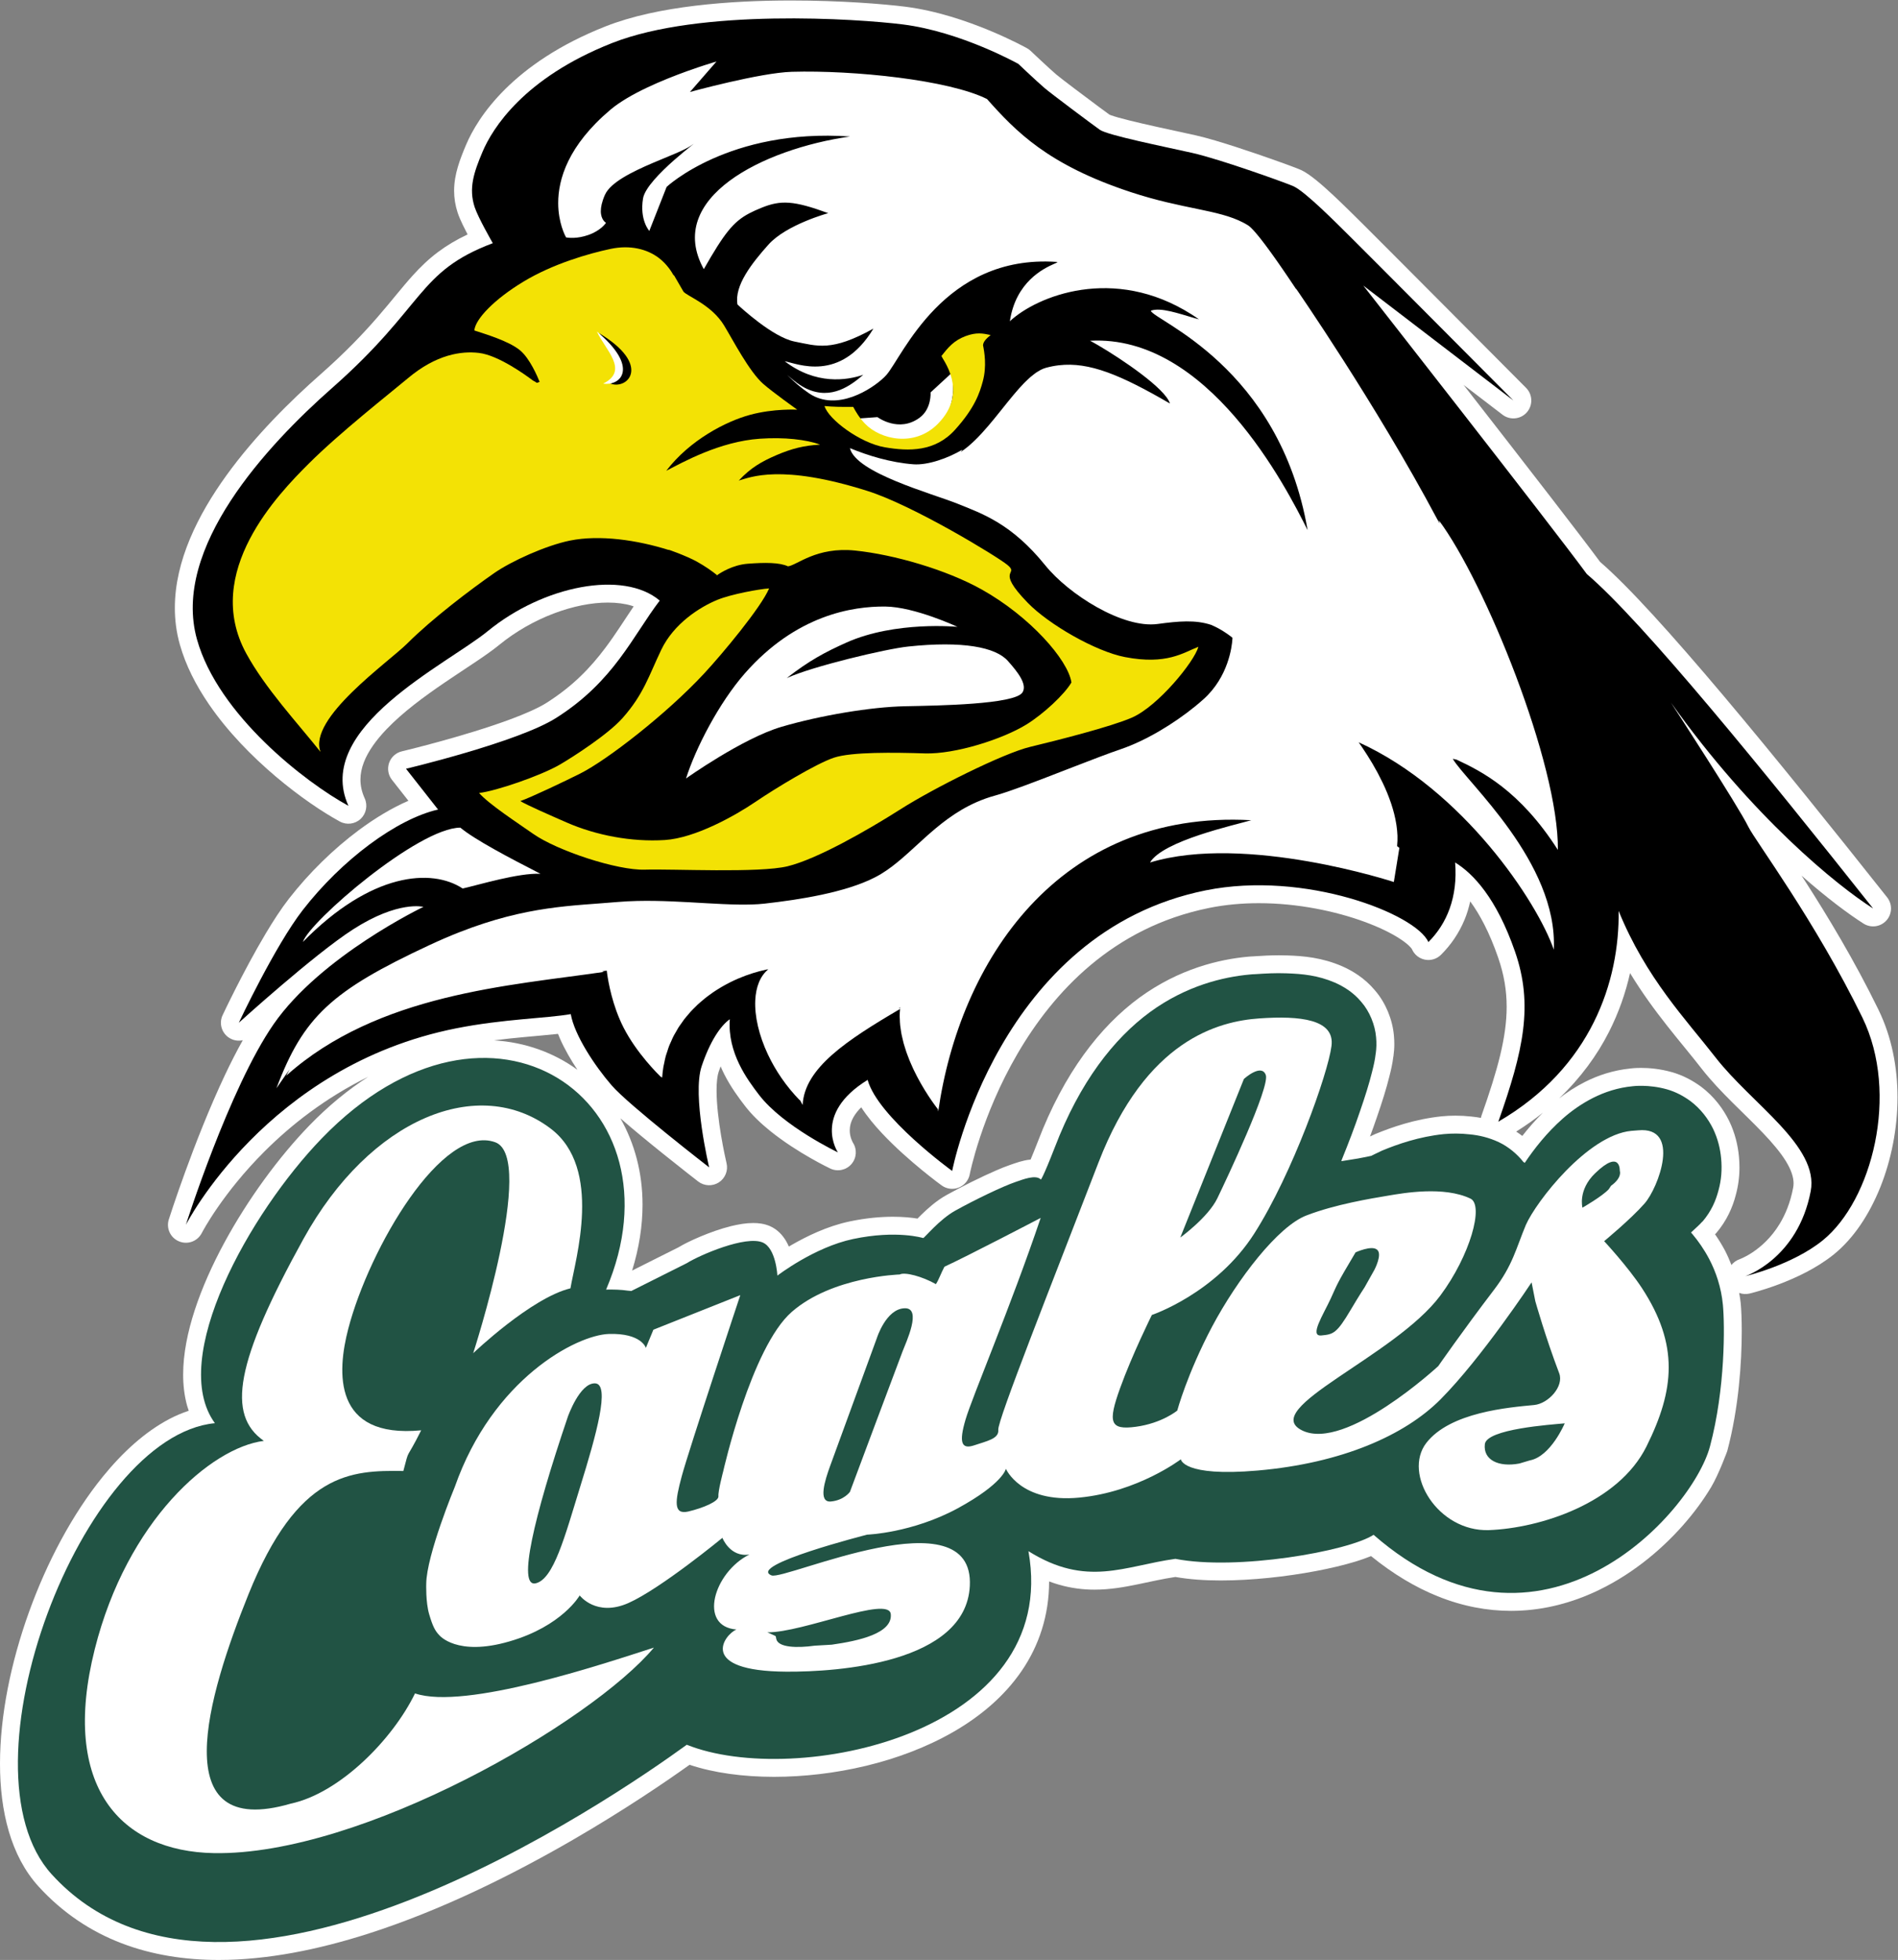
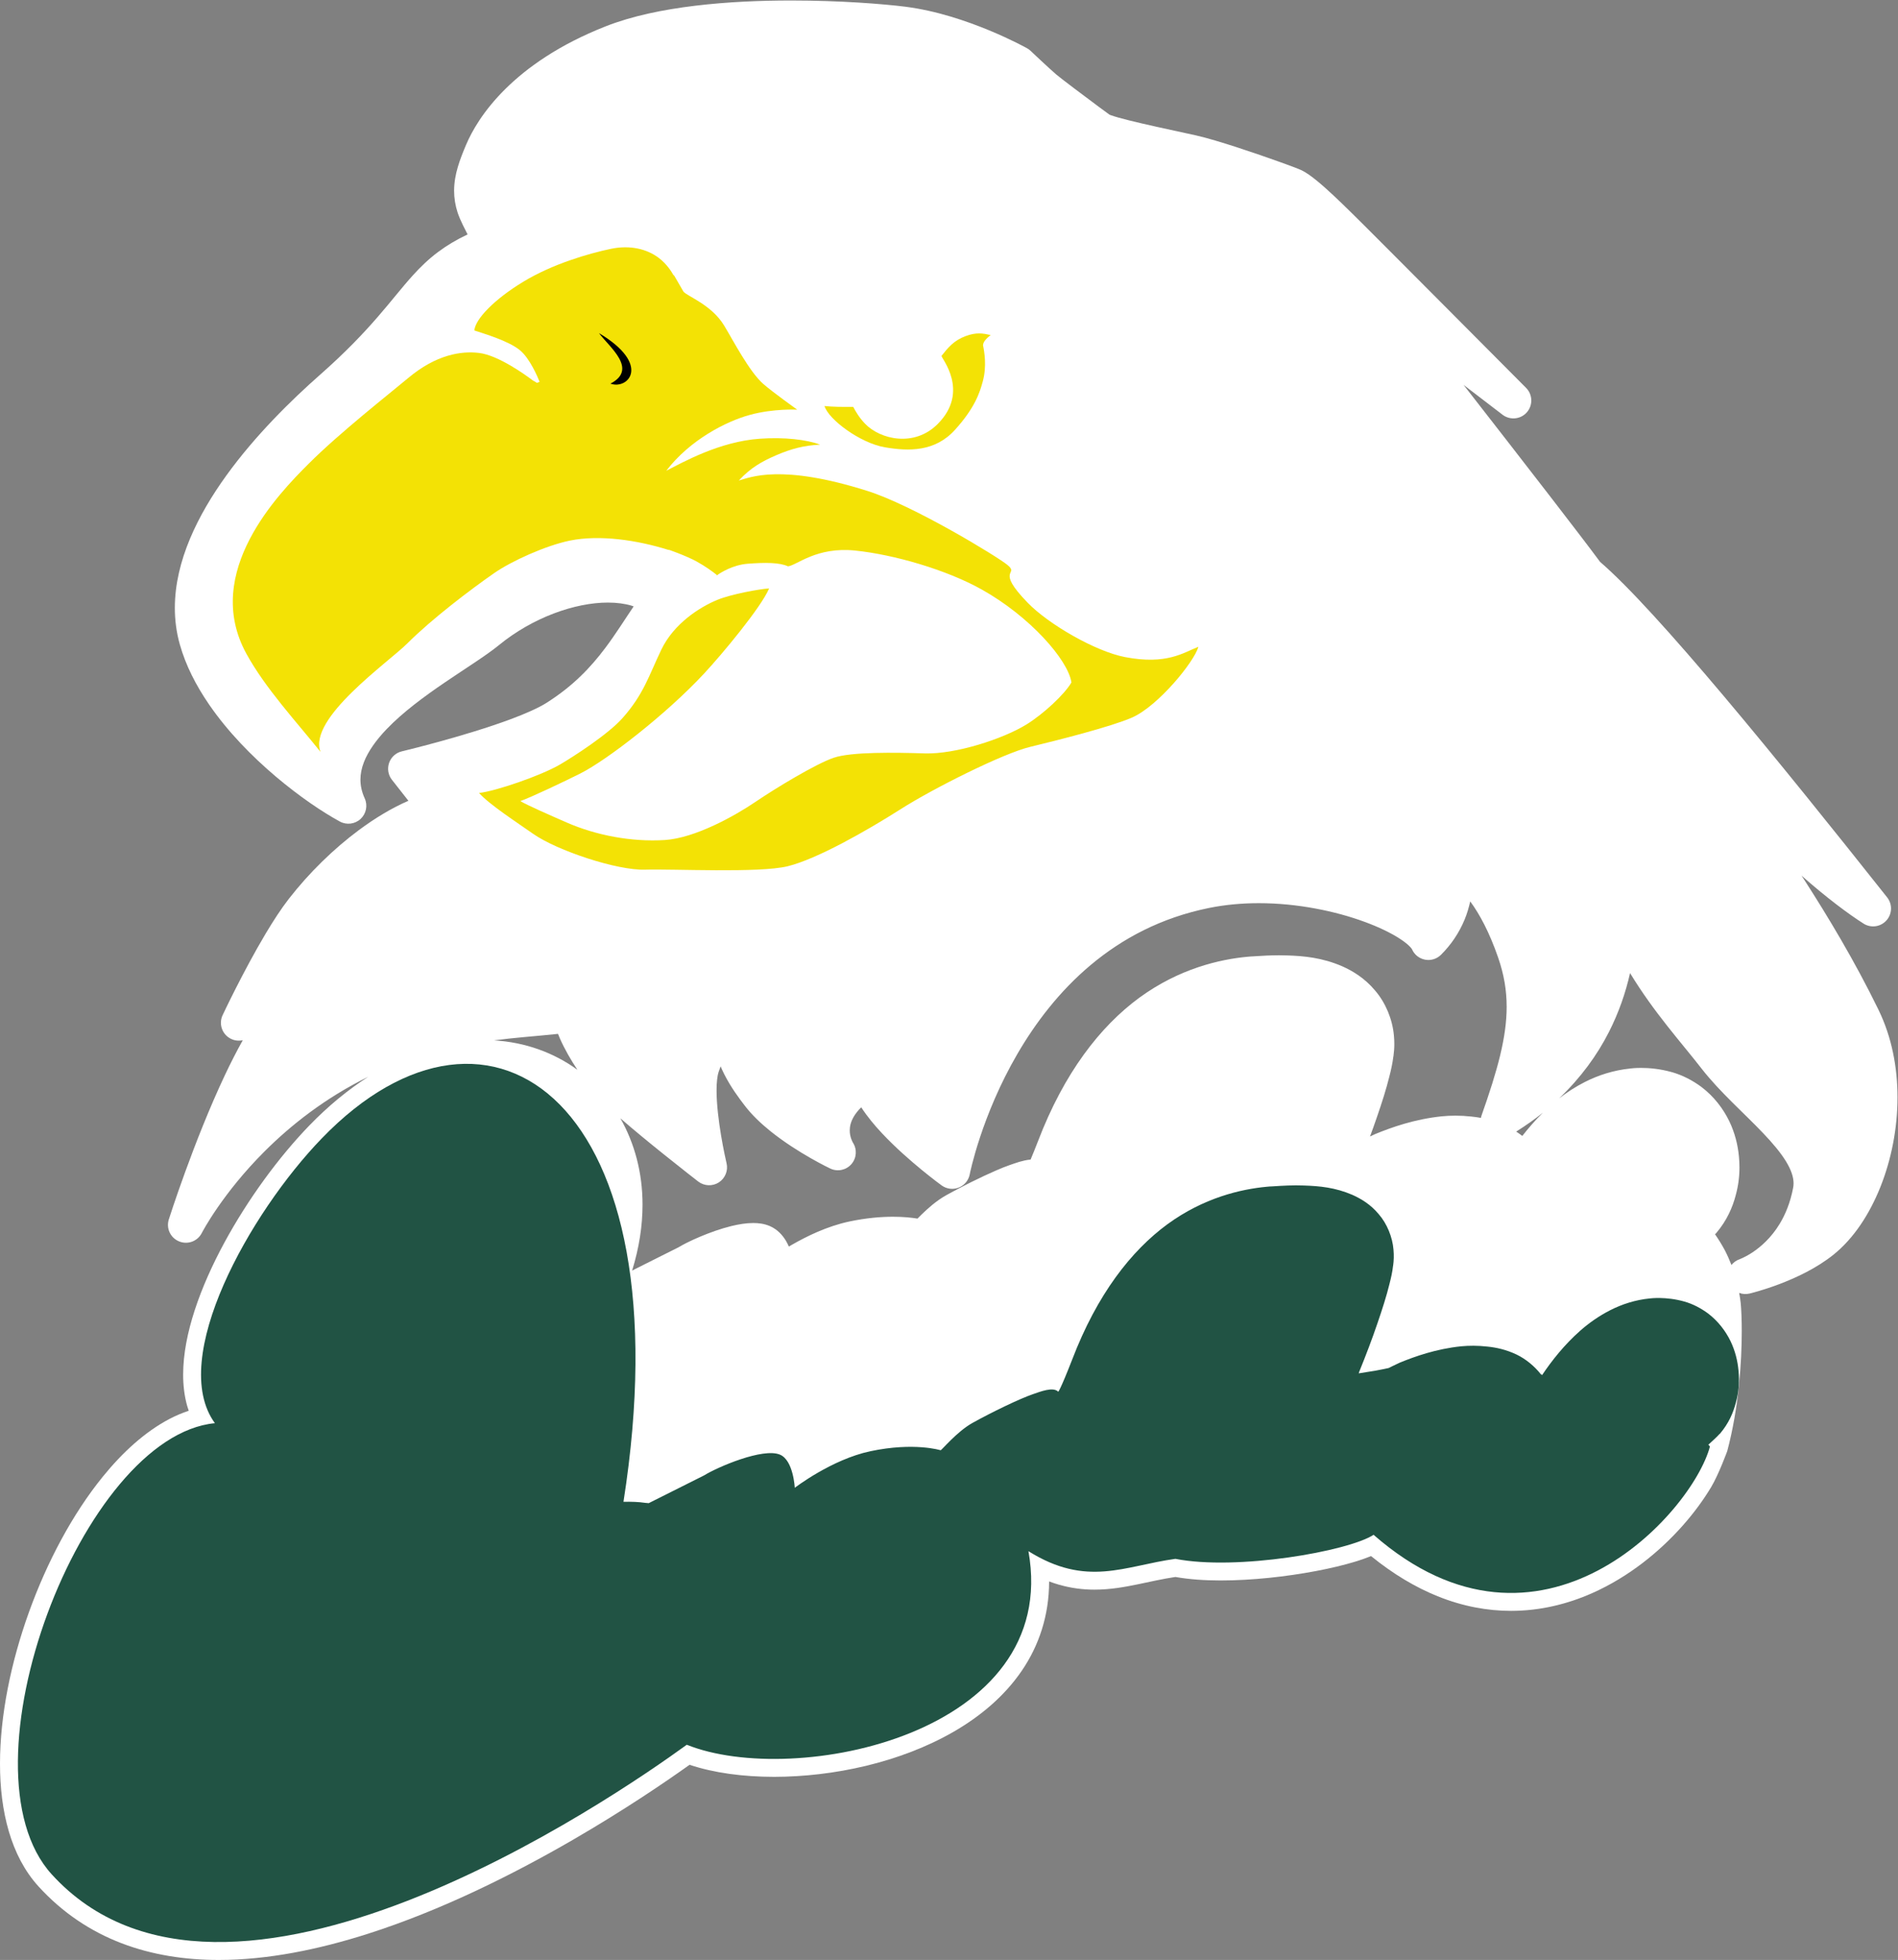
<svg xmlns="http://www.w3.org/2000/svg" viewBox="0 0 567.48 585.853" height="585.853" width="567.48" xml:space="preserve" id="svg2" version="1.1">
  <rect x="0" y="0" width="567.48" height="585.853" fill="#808080" stroke="none" />
  <defs id="defs6" />
  <g transform="matrix(1.333,0,0,-1.333,0,585.853)" id="g10">
    <g transform="scale(0.1)" id="g12">
      <path id="path14" style="fill:#ffffff;fill-opacity:1;fill-rule:nonzero;stroke:none" d="m 2886.56,2252.55 c 0.05,0 0.07,0 0.13,-0.02 0.04,0 0.09,0 0.14,0 l -0.27,0.02" />
-       <path id="path16" style="fill:#ffffff;fill-opacity:1;fill-rule:nonzero;stroke:none" d="m 3116.25,1980.96 v -0.02 c -0.05,-0.14 -0.07,-0.24 -0.09,-0.37 l 0.09,0.39" />
      <path id="path18" style="fill:#ffffff;fill-opacity:1;fill-rule:nonzero;stroke:none" d="m 4021.92,1731.21 c -6.36,-33.26 -17.34,-59.39 -30.05,-80.41 -19.04,-31.44 -42.27,-51.51 -60.59,-63.79 -9.16,-6.14 -17.05,-10.24 -22.34,-12.67 -2.6,-1.24 -4.61,-2.07 -5.79,-2.52 l -1.09,-0.43 h -0.09 l 0.04,-0.04 c -7.51,-2.54 -13.79,-7.16 -18.43,-12.95 -4.46,11.32 -9.19,22.2 -14.37,32.11 l -0.08,0.19 c -7.14,13.45 -14.72,25.54 -22.38,36.59 0.85,0.85 1.8,1.6 2.6,2.54 24.25,28.43 37.04,58.6 43.99,85.53 l -0.02,0.03 c 5.58,20.24 8.25,40.98 8.25,61.85 0,8.13 -0.41,16.27 -1.2,24.41 -2.37,25.19 -8.73,52.42 -21.86,79.65 l -0.14,0.26 c -13.3,27.06 -33.56,54.4 -62.17,76.1 l -0.43,0.32 c -19.13,14.04 -41.04,25.79 -65.69,32.82 -27.78,7.84 -52.41,9.51 -69.43,9.53 -13.78,-0.02 -22.59,-1.13 -24.02,-1.33 v -0.04 c -38.1,-3.86 -72.37,-15.27 -101.75,-30.18 -21.3,-10.8 -40.51,-23.34 -57.82,-36.84 48.19,45.9 85.1,96.5 111.68,148.84 22.2,43.61 37.54,88.21 47.42,132.22 54.37,-89.52 114.95,-155.54 160.38,-214.21 41.6,-53.27 96.17,-100.53 138.53,-145.23 21.17,-22.2 39.13,-43.6 50.88,-62.86 5.85,-9.61 10.2,-18.63 12.95,-26.83 2.76,-8.2 4.01,-15.49 4.01,-22.34 0,-3.46 -0.3,-6.83 -0.99,-10.32 z m -621.14,126.29 c 21.28,13.42 41.37,27.5 59.81,42.34 -17.22,-17 -32.47,-34.67 -46.1,-52.05 -4.39,3.44 -9.05,6.64 -13.71,9.71 z m -100,33.71 c -0.02,0 -0.06,0.01 -0.11,0.04 v -0.03 c -12.49,1.38 -24.51,2.04 -36.07,2.04 -10.42,0 -20.48,-0.51 -30.16,-1.45 l -0.29,-0.02 c -61.6,-6.37 -113.15,-24.87 -148.79,-39.48 l -1.53,-0.65 c -3.69,-1.69 -7.43,-3.47 -10.94,-5.16 5.42,14.64 10.62,29.04 15.29,42.83 l -0.08,-0.23 c 11.79,34.11 21.39,64.41 28.15,91.84 3.71,14.5 6.98,28.49 8.93,44.44 0.08,0.42 0.23,0.81 0.29,1.26 1.25,8.93 1.95,18.09 1.95,27.49 0,5.91 -0.3,11.92 -0.86,17.98 h 0.02 c 0,0.09 -0.04,0.19 -0.04,0.28 0,0.08 0,0.17 0,0.26 h -0.02 c -1.58,18.45 -6.24,36.58 -13.35,53.78 -7.09,17 -16.57,33.08 -28.75,47.25 v 0.01 c -0.09,0.13 -0.2,0.23 -0.3,0.37 -0.15,0.15 -0.25,0.29 -0.38,0.47 l -0.04,-0.04 c -22.96,27.44 -50.19,43.45 -72.77,53.56 l -0.58,0.24 c -45.13,19.51 -86.72,23.1 -123.66,24.24 -6.06,0.25 -12.05,0.33 -17.94,0.33 -19.41,0 -38.02,-1.09 -56.03,-2.29 v -0.03 c -5.7,-0.17 -10.56,-0.62 -14.19,-0.96 l 0.12,0.02 c -63.26,-5.81 -153.9,-26.76 -242.84,-91.63 l -0.11,-0.06 C 2467.47,2093.15 2386.63,1988.94 2328.21,1836 l 0.11,0.26 c -7.15,-18.33 -12.58,-31.73 -16.72,-41.46 -9.59,-0.88 -17.64,-2.97 -24.95,-5.03 -9.09,-2.68 -16.95,-5.63 -21.76,-7.26 -8.95,-3.05 -19.03,-7.13 -30.35,-12.02 -33.72,-14.61 -77.74,-36.46 -111.85,-55.45 -23.13,-12.98 -41.98,-30.23 -56.44,-44.25 -3.06,-2.99 -5.77,-5.72 -8.33,-8.35 -13.44,2.15 -31.87,4.11 -55,4.11 -26.84,0 -59.79,-2.64 -97.76,-10.63 -50.11,-10.69 -95.47,-33.02 -129.31,-52.43 -2.25,-1.32 -4.3,-2.56 -6.46,-3.82 -1.81,4.14 -3.81,8.31 -6.31,12.54 -3.63,6.1 -8.12,12.32 -14.03,18.19 -5.9,5.85 -13.36,11.36 -22.32,15.24 -13.15,5.55 -25.41,6.79 -37.2,6.86 -16.5,-0.06 -32.62,-2.86 -48.89,-6.75 -24.29,-5.97 -48.63,-14.79 -69.92,-23.72 -10.64,-4.48 -20.47,-8.97 -29.1,-13.26 -7.63,-3.81 -14.1,-7.3 -19.9,-10.81 l -103.9,-52.1 c 15.75,50.95 23.37,100.52 23.37,147.62 0.05,72.04 -18,138.03 -49.7,193.85 29.48,-25.75 65.55,-55.27 97.5,-80.89 42.3,-33.97 76.92,-60.78 77.05,-60.87 13.41,-10.38 32.08,-11.17 46.32,-1.99 14.27,9.23 21.22,26.55 17.27,43.06 l -0.21,0.91 c -1.16,4.96 -6.79,29.72 -12.08,61.26 -5.29,31.51 -10.14,70.09 -10.09,101 -0.12,18.46 2,34.27 4.59,41.48 1.45,4.38 2.97,8.42 4.5,12.46 2.58,-6.05 5.28,-11.94 8.09,-17.52 15.38,-30.35 33.64,-54.29 46.04,-70.52 16.38,-21.37 36.4,-40.12 57.21,-56.93 31.21,-25.13 64.4,-45.8 90.07,-60.49 25.67,-14.68 43.78,-23.27 44.49,-23.61 16.41,-7.8 35.88,-3.64 47.7,10.16 11.63,13.65 12.8,33.16 3.01,48.08 l 0.03,0.04 c -0.11,0.18 -2.03,3.36 -3.75,8.31 -1.73,4.96 -3.27,11.5 -3.26,18.84 0.09,9.06 1.92,19.26 9.9,32.4 3.65,5.88 8.8,12.47 15.83,19.48 13.36,-20.55 29.61,-40.17 47.16,-58.84 29.75,-31.63 62.74,-60.33 88.52,-81.49 25.75,-21.11 44.27,-34.55 44.73,-34.87 11.1,-8.06 25.61,-9.89 38.31,-4.83 12.73,5.03 22.09,16.28 24.69,29.74 h -0.04 c 0.28,1.75 26.37,131.93 107.05,270.22 40.33,69.27 94.15,140.45 164.55,199.37 70.48,58.95 157.17,105.9 265.69,127.82 36.36,7.32 73.88,10.61 111.14,10.61 86.9,0.04 172.42,-18.01 237.13,-41.82 32.36,-11.84 59.53,-25.16 78.44,-37.42 9.47,-6.07 16.82,-11.9 21.58,-16.51 2.38,-2.28 4.08,-4.27 5.13,-5.66 l 1.09,-1.58 0.17,-0.34 h 0.02 c 5.32,-12.15 16.2,-20.84 29.26,-23.35 13.06,-2.5 26.39,1.58 35.8,10.96 22.1,21.92 40.52,48.63 53.2,79.51 5.21,12.67 9.18,26.19 12.35,40.18 0.21,-0.26 0.38,-0.47 0.55,-0.73 20.52,-28.02 42.29,-68.11 62.06,-125.16 13.31,-38.5 19.09,-73.59 19.12,-110.4 0,-33.74 -5,-69.11 -14.62,-109.06 -9.64,-39.91 -23.93,-84.29 -41.92,-135.27 -0.57,-1.59 -0.93,-3.2 -1.28,-4.81 -6.95,1.26 -13.77,2.27 -20.33,2.89 v 0.04 c -0.17,0.02 -0.3,0.02 -0.47,0.02 z m -2192.74,170.87 c 23.29,3.01 45.74,5.34 66.85,7.3 28.29,2.66 53.75,4.73 76.73,7.26 1.36,-3.46 2.76,-6.92 4.27,-10.41 10.42,-23.58 24.18,-47.58 39.26,-70.15 -52.87,38.47 -117.14,61.85 -187.11,66 z m 3105.42,68.53 c -54.18,111.07 -115.12,211.47 -164.38,288.1 -2.86,4.45 -5.54,8.52 -8.32,12.8 57.49,-50.64 105.72,-86.36 139.08,-107.57 16.58,-10.52 38.2,-7.53 51.34,7.04 13.12,14.59 13.81,36.41 1.61,51.79 -121.03,152.67 -250.5,313.84 -365.65,450.48 -57.6,68.33 -111.6,130.5 -159.31,182.55 -46.09,50.26 -86.03,90.82 -118.94,119.31 -21.21,28.75 -61.05,80.8 -109.92,144.13 -58.92,76.33 -130.47,168.39 -196.15,252.62 l 87.29,-66.83 c 16.76,-12.82 40.67,-10.46 54.57,5.36 13.9,15.85 13.16,39.86 -1.7,54.81 0,0 -83.84,84.28 -171.55,172.34 -43.85,44.04 -88.67,89.01 -124.46,124.9 -35.82,35.92 -62.41,62.56 -70.44,70.47 -14.57,14.32 -39.68,39.63 -64.95,63.26 -12.66,11.85 -25.4,23.32 -37.36,33.12 -5.98,4.91 -11.81,9.42 -17.55,13.46 -5.81,4.05 -11.43,7.64 -18.26,10.87 -2.2,1.02 -3.87,1.68 -6.07,2.6 -7.95,3.21 -21.7,8.33 -39.58,14.76 -26.73,9.63 -62.14,21.96 -96.79,33.23 -34.77,11.28 -68.28,21.47 -93.29,27.13 -32.39,7.24 -79.55,17.09 -120.5,26.59 -20.44,4.7 -39.35,9.38 -53.49,13.37 -7.05,1.99 -12.9,3.84 -16.75,5.21 -1.53,0.58 -2.62,1 -3.33,1.31 -4.21,3.01 -12.27,8.92 -22.22,16.3 -16.71,12.36 -38.56,28.74 -57.54,43.11 -9.49,7.22 -18.27,13.91 -25.3,19.33 -6.94,5.35 -12.43,9.73 -14.1,11.15 -7.27,6.16 -22.18,19.86 -34.66,31.49 -6.27,5.84 -12.05,11.27 -16.23,15.22 -4.19,3.96 -6.79,6.4 -6.79,6.41 -2.44,2.31 -5.08,4.27 -8.03,5.9 -0.98,0.56 -34.43,19.25 -84.94,40.18 -50.58,20.88 -118.09,44.16 -188.8,53.12 -47.57,5.93 -143.88,13.84 -255.23,13.87 -68.98,0 -143.52,-3.06 -215.55,-11.75 -72.06,-8.72 -141.55,-22.89 -201.23,-46.4 -103.73,-40.89 -175.74,-91.92 -224.75,-140.52 -49.03,-48.58 -74.94,-94.48 -87.76,-124.73 -7.14,-16.9 -13.66,-33.13 -18.63,-50.03 -4.95,-16.85 -8.3,-34.51 -8.3,-53.2 -0.01,-16.06 2.55,-32.68 7.94,-49.16 l 0.04,-0.09 c 3.06,-9.19 7.06,-18.01 11.61,-27.57 3.37,-6.99 7.04,-14.21 10.65,-21.13 -25.46,-12.09 -47.08,-25.03 -66.087,-39.3 -21.566,-16.1 -39.601,-33.66 -56.476,-52.26 -25.368,-28 -48.356,-58.2 -79.61,-94.1 -31.226,-35.93 -70.75,-77.86 -128.648,-128.91 -65.336,-57.64 -145.258,-136.02 -210.039,-225.62 -32.387,-44.83 -61.012,-92.52 -81.852,-142.31 -20.808,-49.79 -33.887,-101.9 -33.91,-155.02 -0.012,-27.23 3.48,-54.66 11.094,-81.71 13.414,-47.69 36.718,-92.55 65.129,-134.07 42.679,-62.31 97.023,-117.32 150.109,-162.33 53.184,-44.98 104.828,-79.68 143.84,-100.93 15.117,-8.21 33.871,-5.83 46.484,5.89 12.602,11.73 16.328,30.25 9.239,45.94 -6.872,15.26 -9.555,28.86 -9.602,42.25 0.012,12.92 2.629,25.82 7.91,39.4 9.176,23.68 27.086,49.09 51.031,73.97 35.801,37.42 84.379,73.28 130.918,104.87 23.26,15.83 46.05,30.65 66.68,44.48 20.66,13.87 39.08,26.58 54.41,39.08 36.88,30.22 79.43,54.26 122.11,70.51 42.65,16.3 85.44,24.72 121.99,24.65 20,0.02 38.07,-2.45 53.27,-7.02 1.58,-0.48 2.97,-1.07 4.48,-1.56 -21.12,-31.18 -40.72,-62.81 -63.84,-93.46 -32.46,-43.08 -71.37,-84.67 -131.75,-122.92 -16.97,-10.83 -47.16,-24.39 -81.35,-36.99 -51.45,-19.12 -112.57,-37.19 -160.476,-50.31 -23.965,-6.57 -44.66,-11.91 -59.332,-15.61 -7.324,-1.85 -13.145,-3.28 -17.114,-4.25 -3.98,-0.97 -6.007,-1.47 -6.015,-1.47 -13.313,-3.14 -24.117,-12.9 -28.625,-25.8 -4.516,-12.92 -2.121,-27.3 6.34,-38.04 l 36.957,-47.05 c -36.809,-15.91 -74.192,-38.4 -111.149,-65.74 -56.277,-41.84 -111.062,-94.98 -157.172,-154.25 -17.324,-22.3 -34.765,-49.25 -51.722,-77.64 -50.641,-84.9 -96.367,-182.41 -96.68,-183.06 -8.148,-17.32 -2.922,-37.96 12.465,-49.34 9.683,-7.15 21.664,-9.37 32.773,-6.83 -13.746,-24.58 -27.058,-50.7 -39.843,-77.7 -35.516,-75.16 -66.872,-155.88 -89.5,-218.07 -22.622,-62.16 -36.45,-105.75 -36.579,-106.12 -6.343,-19.98 3.641,-41.34 23.024,-49.26 19.391,-7.97 41.504,0.23 50.996,18.93 h 0.02 c 1.453,2.88 46.496,88.88 140.972,183.14 58.367,58.2 135.258,119.42 232.399,167.09 -44.95,-28.73 -89.649,-65.17 -133.125,-110.21 -67.18,-69.61 -136.481,-163.52 -190.059,-262.4 -26.746,-49.46 -49.523,-100.14 -65.832,-149.92 -16.266,-49.79 -26.199,-98.73 -26.25,-145.3 0,-24.03 2.691,-47.44 8.895,-69.84 1.058,-3.81 2.359,-7.52 3.625,-11.25 C 408.484,1226.57 393.93,1220.43 379.781,1213 325.082,1184.14 275.289,1138.78 230.199,1083.27 162.695,999.922 105.785,893.172 65.07,780.262 24.453,667.371 0.062,548.531 0,440.18 0.012,386.5 6.012,335.359 19.691,288.621 33.363,241.949 54.887,199.473 86.309,164.949 140.43,105.473 204.016,63.711 272.742,37.441 341.52,11.109 415.203,0 490.719,0 600.238,0.051 713.887,23.199 825.035,58.641 991.723,111.859 1152.98,192.973 1284.52,269.102 c 117.06,67.757 210.35,131.558 262.17,168.539 54.83,-18.289 119.82,-26.93 189.52,-27.02 132.77,0.192 282.42,31.738 403.24,101.399 60.29,34.91 113.52,79.73 152.07,136.05 38.53,56.18 61.68,124.141 61.61,200.75 6.96,-2.609 13.85,-4.941 20.69,-6.918 28.32,-8.3 55.51,-11.57 81.26,-11.543 34.56,0 66.32,5.672 96.74,11.93 28.6,5.902 56.14,12.32 84.54,16.531 31.33,-5.488 65.67,-7.84 101.68,-7.859 70.65,0.039 147.14,8.602 212.77,20.969 32.82,6.191 62.88,13.332 88.4,21.062 12.79,3.887 24.45,7.918 34.96,12.219 0.37,0.148 0.68,0.32 1.03,0.449 49.96,-40.578 100,-70.191 149.47,-90.109 56.26,-22.692 111.72,-32.762 164.6,-32.742 65.56,0 126.91,15.351 181.95,39.722 82.61,36.668 151.34,93.211 202.99,151.36 25.8,29.159 47.35,58.739 64.2,86.979 16.8,28.33 35.76,80.15 35.76,80.15 26.18,98.22 32.5,200.68 32.56,269.03 0,26.88 -0.98,48.22 -2.36,62.92 -0.78,7.86 -2.14,15.31 -3.42,22.81 7.18,-2.67 15.18,-3.34 23.15,-1.47 1.18,0.27 28.92,6.88 66.04,20.85 37.14,14.11 83.73,35.21 123.4,67.19 44.75,36.41 79.42,89.47 104.03,150.59 24.43,61.2 38.47,130.82 38.52,201.44 -0.02,66.83 -12.68,134.74 -42.63,196.23" />
-       <path id="path20" style="fill:#215344;fill-opacity:1;fill-rule:evenodd;stroke:none" d="m 3835.38,1151.38 c 34.62,129.48 33.36,272.38 29.03,317.79 -3.77,39.55 -16,74.52 -30.77,102.71 -11.76,22.18 -24.78,40.53 -37.24,55.32 l -3.57,4.01 c 7.8,7.45 18.61,16.58 25.51,24.55 l 0.4,0.01 c 19.88,23.48 29.71,46.73 35.78,69.83 6.45,23.32 8.28,47.37 5.89,72.27 -2.01,21.32 -7.26,43.55 -18.07,66.04 -10.81,22.07 -27.59,44.51 -50.36,61.73 -15.92,11.7 -33.61,21.08 -52.91,26.57 -41.58,11.78 -77.1,7.02 -77.1,7.02 -33.06,-3.15 -62.97,-13.09 -88.95,-26.25 -25.8,-13.13 -48.38,-29.13 -67.87,-46.38 -35.32,-31.19 -63.9,-67.35 -85.13,-99.17 l -3.15,2.05 c -14.16,18 -33.52,33.94 -54.38,44 -22.97,10.87 -45.18,15.81 -65.68,17.81 -21.18,2.38 -40.54,2.29 -58.57,0.58 -55.91,-5.77 -103.71,-22.77 -137.66,-36.7 -11.42,-5.23 -24.81,-12 -24.81,-12 0,0 -18.75,-4.16 -30.23,-6.05 -9.51,-1.53 -24.67,-3.94 -36.94,-5.93 l 1.07,3.46 c 15.38,37.8 29.22,74.3 40.5,107.58 11.57,33.49 20.84,62.84 27.12,88.32 3.88,15.18 6.79,27.7 8.37,42.07 l 0.06,-0.4 c 1.67,11.86 2.05,23.94 0.84,36.65 -2.23,27.83 -14.66,58.24 -33.02,79.2 -18.06,21.8 -39.45,34.55 -59.06,43.37 -38.72,16.64 -73.57,19.82 -109.24,21 -23.58,0.91 -46.61,-0.34 -69.75,-1.92 -4.53,-0.03 -8.89,-0.47 -13.12,-0.88 -58.18,-5.39 -141.29,-24.56 -222.93,-84.11 -81.04,-59.48 -157.46,-156.68 -213.72,-303.86 -26.98,-69.12 -31.05,-71.72 -31.05,-71.72 -11.26,11.96 -40.54,0.12 -56.82,-5.43 -29.13,-9.91 -92.1,-40.28 -135.64,-64.52 -35.07,-19.53 -69.09,-61.38 -71.46,-61.22 0,0 -59.2,18.55 -157.32,-2.16 -87.05,-18.34 -169.75,-82.03 -169.75,-82.03 0,0 -2.99,61.27 -32.86,74.18 -38.12,16.48 -141.24,-28.13 -170.33,-46.29 l -124.41,-62.36 -7.76,0.68 c -15.23,2.31 -31.25,2.73 -48.84,2.42 C 1539,1923.21 1101.83,2235.57 721.801,1842.36 560.16,1675.1 376.559,1348.26 482.02,1203.65 184,1175.18 -99.977,429.152 115.996,192 505.57,-235.809 1377.07,363.902 1540.44,482.59 c 241.32,-97.258 839.91,22.941 766.31,434.062 131.03,-82.011 215.12,-32.992 329.62,-17.183 137.22,-27.028 387.93,16.933 444.53,53.883 375.03,-327.993 714.35,48.118 754.48,198.028" />
-       <path id="path22" style="fill:#ffffff;fill-opacity:1;fill-rule:nonzero;stroke:none" d="m 3577.8,1764.06 c 57.71,55.64 55.36,5.3 55.36,5.3 0,0 6.2,-14.72 -19.71,-33.42 l -5.02,-7.62 c -14.22,-15.68 -59.04,-41.44 -59.04,-41.44 0,0 -10.61,39.55 28.41,77.18 z m -146.47,-643.86 -23.5,-7.01 c -47.35,-8.84 -81.24,8.46 -77.38,43.19 3.4,34.44 149.24,44.08 179.17,46.92 0,0 -31.16,-74.28 -78.29,-83.1 z m -1406.87,244.51 c -7.31,-18.67 -118.08,-315.08 -118.08,-315.08 0,0 -13.2,-18.78 -42.59,-21.57 -29.54,-2.79 -13.6,47.23 -1.85,79.58 11.72,32.36 104.94,287.14 104.94,287.14 0,0 20.3,64.56 61.38,66.51 41.63,2.6 3.09,-78.11 -3.8,-96.58 z m -26.47,-589.23 c 4.13,-43.261 -71.61,-59.851 -132.37,-68.5 l -38.47,-2.261 c -38.87,-5.41 -81.29,-4.418 -85.89,14.742 -2.37,9.781 2.42,4.551 -20.07,15.219 79.57,-0.961 272.75,83.359 276.8,40.8 z m -696.12,287.38 c -35.01,-113.118 -59.98,-209.77 -100.83,-218.391 -40.1,-8.188 -4.47,146.312 72.59,373.551 0,0 26.68,76.42 61.19,74.94 34.71,-1.4 2.25,-116.72 -32.95,-230.1 z m 1487.98,912.18 1.07,1.28 c 0,0 38.57,34.69 48.23,8.14 9.63,-26.68 -87.64,-232.91 -108.74,-276.61 -20.95,-43.08 -83.07,-87.92 -83.07,-87.92 z m 194.7,-492.5 c 16.02,34.73 11.53,29.54 55.97,104.16 0,0 35.88,16.54 48.11,6.05 12.78,-9.87 -5.74,-44.98 -5.74,-44.98 l -22.03,-39.3 c 0,0 -11.29,-16.83 -31.03,-50.23 -31.73,-53.7 -39.25,-55.31 -66.05,-57.87 -27.63,-2.64 4.15,46.24 20.77,82.17 z m 613.54,129.3 c 0,0 59.69,49.17 90.52,84.31 31.19,35.17 82.95,173.51 -14.36,164.21 l -15.29,-1.19 c -97.91,-9.35 -213.67,-158.81 -236.57,-211.14 -22.03,-52.89 -29.33,-90.12 -71.37,-145.29 -70.63,-92.64 -125.05,-171.1 -125.05,-171.1 0,0 -207.29,-191.67 -304.9,-144.42 -99.95,48.42 207.63,165.91 309.45,302.48 66.97,89.75 98.42,202.8 67.7,217.57 -59.76,28.46 -149.69,12.54 -183.98,6.78 -39.43,-6.61 -119.05,-19.63 -183.44,-44.37 -64.03,-24.07 -155.41,-143.04 -212.03,-249.35 -56.19,-106.28 -78.21,-188.38 -78.21,-188.38 0,0 -33.86,-28.3 -92.74,-36.31 -58.86,-8.01 -62.97,9.99 -35.66,86.07 27.29,75.89 71.41,164.6 71.41,164.6 0,0 144.14,48.34 229.82,182.75 85.73,134.22 165.42,359.29 173.07,420.05 8.22,60.44 -70.55,68.54 -161.41,62.24 -91.26,-6.35 -254.46,-47.01 -361.21,-323.28 -106.57,-276.23 -226.65,-578.68 -224.69,-599.18 1.91,-20.15 -25.03,-25.11 -54.37,-34.98 -28.67,-9.51 -34.07,6.93 -19.1,57.81 14.99,50.94 101.58,253.91 168.56,452.24 0,0 -167.79,-87.59 -215.85,-109.38 -7.31,-13.54 -12.9,-29.88 -19.17,-39.11 -30.26,17.18 -69.72,27.8 -81.18,21.66 0,0 -151.22,-4.41 -242.24,-84 -91.03,-79.63 -153.71,-357.71 -153.71,-357.71 0,0 -11.74,-44.2 -10.67,-55.53 1.1,-11.55 -34.04,-26.37 -67.83,-34.34 -33.65,-7.57 -29.64,22.66 -14.48,79.02 15.01,56.39 131.38,406.23 131.38,406.23 l -194.94,-77.53 -16.86,-40.73 c 0,0 -9.69,33.48 -83.15,31.21 -72.83,-2.6 -260.39,-100.88 -345.34,-342.69 0,0 -63.555,-153.22 -64.137,-217.47 0,0 -1.454,-40.988 6.503,-68.141 7.84,-26.769 13.235,-37.39 22.762,-47.187 0,0 39.082,-48.403 157.072,-14.012 118.62,34.211 157.84,103.141 157.84,103.141 0,0 36.84,-49 109.24,-17.032 72.6,32.25 210.85,146.18 210.85,146.18 0,0 17.16,-44.387 60.56,-37.379 -79.96,-39.84 -115.63,-161.379 -29.04,-168.16 -26.88,-11.16 -89.17,-93.371 112.13,-94.57 115.58,-0.7 402.06,19.031 411.3,191.8 11.25,208.58 -415.07,12.11 -444.8,24.11 -55.87,22.621 214.66,91.39 214.66,91.39 0,0 100.44,3.532 202.99,59 102.5,55.96 108.07,88.71 108.07,88.71 0,0 32.85,-77.27 164.42,-64.69 131.9,12.59 227.98,85.95 227.98,85.95 0,0 4.17,-39.84 172.22,-25.23 189.49,16.51 330.5,79.42 410.12,159.47 92.14,92.57 204.4,262.49 204.4,262.49 l 8.33,-42.18 c 0,0 22.98,-81.48 53.57,-161.58 11.24,-29.44 -24.37,-68.23 -56.21,-71.27 -57.02,-5.47 -188.47,-16.04 -241.91,-85.14 -53.06,-69.27 26.09,-199.178 140.32,-195.381 114.16,4.16 290.13,59.881 353.61,187.631 63.31,127.31 72.92,227.87 -10.13,354.97 -31.13,47.63 -84.83,105.36 -84.83,105.36" />
-       <path id="path24" style="fill:#ffffff;fill-opacity:1;fill-rule:nonzero;stroke:none" d="M 930.852,597.691 C 880.582,494.109 761.754,373.902 652.246,350.551 368.031,267.582 465.676,592.52 557.328,819.891 c 110.637,274.399 229.805,278.269 347.36,276.559 14.707,55.83 3.945,19.05 40.019,91.22 -198.695,-18.97 -188.852,130.97 -163.531,227.8 47.187,180.68 210.879,461.25 329.564,418.14 93.24,-33.84 -49.36,-473.03 -49.36,-473.03 0,0 129.92,124.14 218.13,145.46 10.94,65.48 73.12,269.02 -44.23,358.08 C 1074.53,1986.1 830.547,1888.51 680.367,1616.37 527.93,1340.24 508.145,1222.44 591.781,1163.97 473.617,1149.18 285.156,985.77 212.504,696.73 134.762,387.59 271.781,243.332 479.543,239.563 811.367,233.492 1327.56,533.902 1466.69,700.422 1352.76,663.77 1043.31,559.742 930.852,597.691" />
-       <path id="path26" style="fill:#000000;fill-opacity:1;fill-rule:nonzero;stroke:none" d="m 4177.39,2113.04 c -106.35,217.94 -240.56,396.58 -255.92,428.06 -22.14,45.62 -173.57,278.4 -173.57,278.4 182.78,-256.66 372.19,-410.12 453.43,-461.65 -241.82,305.03 -517.19,643.73 -642.15,749.93 -79.74,108.72 -501.37,646.87 -501.37,646.87 l 336.71,-257.75 c 0,0 -335.36,337.07 -366.16,367.42 -29.66,29.18 -99.19,99.98 -126.92,112.95 -13.33,6.23 -163.81,60.55 -227.56,74.92 -63.75,14.27 -189.37,39.51 -206.84,51.71 -17.44,12.28 -108.53,80.51 -123.49,93.17 -17.17,14.52 -59.42,54.65 -59.42,54.65 0,0 -128.79,72.14 -259.14,88.49 -101.81,12.74 -454.22,36.38 -652.26,-41.79 -198.15,-78.15 -268.37,-191.83 -290.3,-243.58 -19.83,-46.86 -31.53,-82.08 -17.78,-124.31 7.86,-23.9 40.67,-80.82 40.67,-80.82 C 935.051,3785.41 955.293,3710.39 744.508,3524.64 600.25,3397.5 384.117,3166.4 441.891,2960.95 c 47.48,-169.06 243.75,-320.83 339.609,-372.9 -79.191,175.01 220.82,316.65 312.48,391.66 125.25,102.47 304.55,137.39 385.77,68.52 -60.71,-79.46 -102.42,-181.03 -232.64,-263.31 -85.92,-54.31 -336.462,-113.75 -336.462,-113.75 l 71.895,-91.46 C 889.32,2558.25 766.898,2467.2 679.402,2354.7 c -62.726,-80.62 -143.75,-253.11 -143.75,-253.11 0,0 168.743,153.12 256.25,209.35 101.75,65.42 157.809,50.49 157.809,50.49 0,0 -229.672,-109.87 -335.941,-262.98 -99.559,-143.51 -196.868,-450.02 -196.868,-450.02 0,0 181.258,356.25 606.248,440.64 106.34,21.1 202.64,22.3 257.07,31.87 8.29,-47.05 53.49,-115.68 91.86,-159.95 38.39,-44.28 218.52,-183.68 218.52,-183.68 0,0 -38.61,161.65 -16.82,226.73 18.22,54.4 41.57,90.18 63.14,105.45 -5.42,-75.62 39.53,-135.54 65.4,-169.39 54.18,-70.82 177.1,-129.16 177.1,-129.16 0,0 -58.34,85.41 66.68,162.5 22.91,-83.32 189.59,-204.16 189.59,-204.16 0,0 103.13,535.43 568.74,629.18 222.93,44.88 471.9,-53.13 499.39,-116 41.26,41 66.25,100.37 60.02,178.5 40.59,-24.99 92.66,-79.76 134.37,-200.01 41.61,-120.05 18.76,-221.88 -37.49,-381.23 209.37,121.84 271.84,315.61 269.88,472.54 61.38,-150.67 151.13,-243.28 217.62,-328.82 80.79,-103.91 232.5,-198.76 213.13,-299.75 -29.05,-151.53 -146.48,-190.32 -146.48,-190.32 0,0 105.13,24.87 173.43,80.18 110.66,89.58 172.4,328.64 89.09,499.49" />
+       <path id="path20" style="fill:#215344;fill-opacity:1;fill-rule:evenodd;stroke:none" d="m 3835.38,1151.38 l -3.57,4.01 c 7.8,7.45 18.61,16.58 25.51,24.55 l 0.4,0.01 c 19.88,23.48 29.71,46.73 35.78,69.83 6.45,23.32 8.28,47.37 5.89,72.27 -2.01,21.32 -7.26,43.55 -18.07,66.04 -10.81,22.07 -27.59,44.51 -50.36,61.73 -15.92,11.7 -33.61,21.08 -52.91,26.57 -41.58,11.78 -77.1,7.02 -77.1,7.02 -33.06,-3.15 -62.97,-13.09 -88.95,-26.25 -25.8,-13.13 -48.38,-29.13 -67.87,-46.38 -35.32,-31.19 -63.9,-67.35 -85.13,-99.17 l -3.15,2.05 c -14.16,18 -33.52,33.94 -54.38,44 -22.97,10.87 -45.18,15.81 -65.68,17.81 -21.18,2.38 -40.54,2.29 -58.57,0.58 -55.91,-5.77 -103.71,-22.77 -137.66,-36.7 -11.42,-5.23 -24.81,-12 -24.81,-12 0,0 -18.75,-4.16 -30.23,-6.05 -9.51,-1.53 -24.67,-3.94 -36.94,-5.93 l 1.07,3.46 c 15.38,37.8 29.22,74.3 40.5,107.58 11.57,33.49 20.84,62.84 27.12,88.32 3.88,15.18 6.79,27.7 8.37,42.07 l 0.06,-0.4 c 1.67,11.86 2.05,23.94 0.84,36.65 -2.23,27.83 -14.66,58.24 -33.02,79.2 -18.06,21.8 -39.45,34.55 -59.06,43.37 -38.72,16.64 -73.57,19.82 -109.24,21 -23.58,0.91 -46.61,-0.34 -69.75,-1.92 -4.53,-0.03 -8.89,-0.47 -13.12,-0.88 -58.18,-5.39 -141.29,-24.56 -222.93,-84.11 -81.04,-59.48 -157.46,-156.68 -213.72,-303.86 -26.98,-69.12 -31.05,-71.72 -31.05,-71.72 -11.26,11.96 -40.54,0.12 -56.82,-5.43 -29.13,-9.91 -92.1,-40.28 -135.64,-64.52 -35.07,-19.53 -69.09,-61.38 -71.46,-61.22 0,0 -59.2,18.55 -157.32,-2.16 -87.05,-18.34 -169.75,-82.03 -169.75,-82.03 0,0 -2.99,61.27 -32.86,74.18 -38.12,16.48 -141.24,-28.13 -170.33,-46.29 l -124.41,-62.36 -7.76,0.68 c -15.23,2.31 -31.25,2.73 -48.84,2.42 C 1539,1923.21 1101.83,2235.57 721.801,1842.36 560.16,1675.1 376.559,1348.26 482.02,1203.65 184,1175.18 -99.977,429.152 115.996,192 505.57,-235.809 1377.07,363.902 1540.44,482.59 c 241.32,-97.258 839.91,22.941 766.31,434.062 131.03,-82.011 215.12,-32.992 329.62,-17.183 137.22,-27.028 387.93,16.933 444.53,53.883 375.03,-327.993 714.35,48.118 754.48,198.028" />
      <path id="path28" style="fill:#ffffff;fill-opacity:1;fill-rule:nonzero;stroke:none" d="m 2133.39,3557.55 -46.11,-42.51 c 0,0 2.59,-36.58 -24.5,-56.63 -46.78,-34.69 -94.66,1.22 -94.66,1.22 l -43.48,-3.14 c 0,0 57.04,-73.82 137.75,-43.45 60.46,22.78 71.72,71.28 74.8,97.34 3.11,26.03 -3.8,47.17 -3.8,47.17" />
      <path id="path30" style="fill:#ffffff;fill-opacity:1;fill-rule:nonzero;stroke:none" d="m 2147.64,2989.34 c 0,0 -96.07,44.89 -161.91,45.54 -73.35,0.74 -199.98,-18.92 -314.87,-149.66 -58.34,-66.47 -110.75,-168.3 -132.09,-235.84 0,0 127.06,90.39 214.43,115.9 87.37,25.53 200.55,44.55 276.83,46.04 73.22,1.45 245.95,4.02 263.32,30.91 11.76,18.11 -11.91,47.37 -32.8,70.76 -27.48,30.94 -101.54,45.13 -223.44,32.22 -50.17,-5.25 -215,-44.5 -272.46,-70.75 50.87,39.55 86.12,58.24 134,79.7 109.66,48.98 248.99,35.18 248.99,35.18" />
      <path id="path32" style="fill:#f3e205;fill-opacity:1;fill-rule:nonzero;stroke:none" d="m 2523.37,2921.55 c -66.03,12.66 -171.07,73.35 -217.75,121.3 -76.04,77.97 -17.25,61.97 -46.29,85.59 -23.42,19.08 -210.73,133.13 -313.62,165.64 -194.49,61.55 -263.05,30.42 -288.61,23.34 26.82,28.94 51.85,42.91 84.44,56.97 33.99,14.58 61.89,21.7 97.9,23.56 -30.04,11.32 -80.73,17.09 -134.99,13.26 -90.12,-6.21 -172.59,-52.57 -210.04,-71.91 52.93,69.26 134.31,110.99 187.88,125.45 53.58,14.55 105.8,11.58 105.8,11.58 0,0 -55.02,39.32 -75.83,57.52 -31.63,27.64 -67.47,97.24 -88.09,131.24 -28.25,46.57 -82.26,65.28 -91.14,75.89 0,0 -14.67,25.48 -21.09,36.46 l -1.33,0.53 c -3.72,6.8 -14.8,25.03 -33.01,38.7 -26.44,19.99 -64.14,29.31 -107.3,20.36 -50.88,-10.68 -130.95,-34.09 -196.33,-73.65 -64.78,-39.18 -107.79,-83.53 -110.05,-109.41 23.44,-7.84 76.33,-23.17 102.14,-44.22 22.36,-18.2 39.98,-60.2 44.26,-71.05 -1.94,-0.88 -4.03,-1.58 -6.23,-2.16 -2.65,1.78 -5.38,3.57 -8.7,5.13 -15.58,11.79 -77.61,56.89 -121.21,61.93 -39.42,4.68 -95.696,-3.37 -159.051,-56.62 -40.461,-33.93 -153.195,-122.23 -223.219,-192.26 -66.242,-66.23 -239.019,-242.7 -139.586,-425.03 42.887,-78.58 114.301,-155.1 166.668,-220.82 -29.164,74.99 152.766,201.42 194.785,243.45 55.012,55.03 142.473,121.3 195.343,158 37.97,26.29 114.75,61.29 169.12,72.44 67.16,13.65 151.61,1.05 221.89,-21.12 -7.7,4.05 41.78,-14.12 62.55,-25.8 20.22,-11.3 34.27,-21.51 45.29,-30.24 l -0.26,-0.97 0.76,0.56 0.47,-0.35 0.41,0.97 c 6.68,4.69 33.93,22.46 67.72,25.07 39.08,2.98 71.57,2.98 90.35,-5.83 20.06,2.2 63.65,44.34 150.75,35.37 87.08,-8.99 204.62,-42.97 283.9,-87.34 107.52,-60.2 193.47,-157.4 201.13,-208.41 -15.65,-26.95 -62.92,-70.8 -100.83,-94.21 -53.57,-33 -159.84,-66.95 -227.82,-64.91 -68.02,2.16 -164.61,3.68 -204.31,-9.67 -39.78,-13.35 -130.38,-68.22 -175.97,-99.14 -45.55,-30.93 -135.03,-81.13 -203.16,-85.42 -74.85,-4.71 -154.34,10.6 -219.9,39.22 -37.26,16.28 -90.58,39.68 -104.15,48.12 22.84,7.81 99.73,44.32 134.6,61.87 60.31,30.35 193.43,133.51 277.65,224.14 40.63,43.67 127.75,148.16 145.79,190.83 -22.72,-1.41 -85.13,-13.01 -115.49,-25.38 -40.2,-16.33 -98.37,-53.62 -126.38,-112.1 -28.03,-58.54 -39.32,-99.45 -86.72,-153.04 -32.52,-36.84 -112.31,-87.95 -140.52,-104.37 -42.23,-24.71 -143.89,-59.7 -181.44,-63.78 22.31,-25.48 86.36,-67.09 121.32,-91.63 53.83,-37.78 188.64,-82.34 250.75,-80.32 62.21,1.97 255.97,-8.07 320.19,7.64 65.37,16.04 177.36,79.67 251.99,127.15 74.61,47.62 231.76,126.18 291.78,140.53 59.94,14.4 181.46,45.14 228.36,65.64 58.41,25.55 139.64,124.86 149.03,158.78 -33.87,-13.14 -70.95,-41.07 -164.6,-23.07" />
      <path id="path34" style="fill:#ffffff;fill-opacity:1;fill-rule:nonzero;stroke:none" d="m 1212.22,2435.6 c -69.15,35.51 -146.81,76.15 -179.69,103.49 -94.342,-0.4 -338.217,-210.34 -353.128,-256.28 153.118,156.26 289.039,165.48 358.348,119.8 36,8.07 125.56,35.46 174.47,32.99" />
      <path id="path36" style="fill:#f3e205;fill-opacity:1;fill-rule:nonzero;stroke:none" d="m 2111.77,3596.94 c -0.98,-4.44 64.44,-79.34 -8.48,-152.64 -52.44,-52.81 -129.01,-34.86 -163.05,0.59 -13.7,14.44 -20.88,27.28 -26.51,37.76 -26.46,-0.3 -45.99,0 -64.38,1.84 8.88,-30.07 79.85,-82.95 135.19,-92.48 54.37,-9.34 113.03,-10.19 157.69,39.38 44.69,49.51 55.36,83.32 62.19,108.59 9.24,33.93 3.42,66.65 0.47,80.82 0.56,8.35 7.74,15.29 17.13,22.91 -17.52,3.81 -31.99,6.56 -56.04,-2.34 -26.83,-9.98 -39.72,-26.1 -54.21,-44.43" />
      <path id="path38" style="fill:#000000;fill-opacity:1;fill-rule:nonzero;stroke:none" d="m 1343.48,3648.01 c 23.43,-31.46 88.28,-80.9 25.77,-113.24 39.07,-14.38 92.98,42.24 -25.77,113.24" />
-       <path id="path40" style="fill:#ffffff;fill-opacity:1;fill-rule:nonzero;stroke:none" d="m 1338.78,3651.59 c 18.58,-40.77 73.46,-87.5 14.07,-116.82 40.64,-5.84 81.24,37.14 -14.07,116.82" />
      <path id="path42" style="fill:#ffffff;fill-opacity:1;fill-rule:nonzero;stroke:none" d="m 2018.92,2134.2 -2.88,0.48 2.97,1.28 z m 1247.95,557.47 h -0.02 c 55.59,-25.97 141.92,-68.78 227.44,-202.52 1.97,192.46 -163.23,599.59 -266.85,738.96 0.51,-2.19 1.2,-4.7 1.92,-7.29 -2.05,3.64 -4.16,7.29 -6.27,10.96 -137.3,257.96 -316.56,516.7 -316.56,516.7 0,0 0.52,-1.09 1.43,-3.01 -6.57,9.87 -12.94,19.32 -19.09,28.42 l -0.98,1.41 c -2.65,3.89 -5.23,7.74 -7.82,11.47 l -2.21,3.23 c -2.15,3.16 -4.31,6.25 -6.42,9.29 l -2.37,3.41 c -1.95,2.8 -3.86,5.56 -5.77,8.23 l -2.8,3.95 c -1.66,2.37 -3.33,4.7 -4.93,6.96 l -3.06,4.25 c -1.47,2.05 -2.94,4.08 -4.36,6.02 l -3.11,4.26 c -1.32,1.81 -2.62,3.56 -3.91,5.29 l -3.04,4.1 c -1.21,1.61 -2.41,3.17 -3.58,4.7 l -3.02,3.93 -3.13,4.04 -2.92,3.7 -2.89,3.54 -2.7,3.26 -2.66,3.17 -2.43,2.82 -2.5,2.78 -2.11,2.3 -2.34,2.4 -1.77,1.78 -2.35,2.11 -1.24,1.1 -3.07,2.24 c -3.6,2.27 -7.26,4.34 -11.02,6.3 -56.62,29.41 -135.32,29.78 -252.12,68.31 -186.01,61.34 -257.56,135.75 -322.46,208.73 -85.77,42.85 -298.89,64.93 -437.66,61.04 -71.09,-2.02 -228.54,-45.25 -228.54,-45.25 l 59.48,68.33 c 0,0 -10.44,-3 -27.17,-8.42 -4.19,-1.38 -8.78,-2.89 -13.69,-4.54 -7.37,-2.49 -15.49,-5.3 -24.13,-8.38 -54.75,-19.67 -130.7,-51.09 -172.94,-86.81 -95.14,-80.39 -117.26,-156.15 -117.09,-209.52 0.06,-21.96 3.91,-40.13 7.99,-53.27 4.66,-15.01 9.65,-23.45 9.65,-23.45 l 0.97,-0.19 c 4.46,-0.75 23.87,-3.29 49.11,5.63 3.6,1.27 6.93,2.66 9.97,4.09 21.36,10.06 29.5,23.22 29.5,23.22 h -0.02 l 0.02,0.01 c 0,0 -11.52,5.99 -11.6,25.91 -0.04,9.08 2.29,21 9.14,36.57 12.31,28 61.12,51.87 107.54,71.69 36.1,15.41 70.75,28.33 85.66,38.77 34.16,23.81 -99.8,-71.19 -107.65,-118.36 -8.02,-48.66 14.06,-72.84 14.06,-72.84 l 38.83,98.7 c 0,0 140.18,131.78 411.39,113.01 -195.4,-27.92 -415.95,-138.02 -327.99,-297.44 45.98,80.67 66.25,106.22 101.6,124.96 8.14,4.34 17.1,8.32 27.37,12.5 43.81,17.88 72.35,16.55 150.13,-11.89 0,0 -93.87,-25.46 -134.34,-70.76 -37.37,-41.93 -76.55,-91.78 -69.25,-134.01 7.2,-6.72 79.28,-73.56 128.2,-83.19 51.55,-10.12 82.53,-23.15 176.71,29.05 -74.14,-122.7 -171.93,-78.02 -198.96,-73.17 69.97,-53.42 139.02,-43.19 176.32,-30.33 -27.19,-23.2 -71.13,-57.54 -127.24,-31.23 -13.76,6.45 -28.62,17.49 -43.51,30.9 15.52,-15.59 32.07,-29.96 49.46,-41.58 62.34,-41.67 141.15,10.02 168.31,36.5 1.79,1.78 3.38,3.44 4.71,4.94 36.03,40.86 128.18,270.48 381.21,253.59 4.78,-0.3 1.77,-1.41 -5.75,-4.75 -22.51,-9.97 -85.31,-39.91 -98.48,-128.31 v 0 c 60.52,56.34 232.47,126.22 407.24,15.48 5.64,-3.57 11.28,-7.3 16.91,-11.28 -30.45,8.05 -72.05,23.93 -97.96,21.53 -3.7,-0.32 -7.08,-1.02 -10.07,-2.18 6.42,-21.85 288.43,-124.17 351.71,-492.03 -48.47,97.12 -223.77,439.21 -487.93,424.71 5,-2.6 11.41,-6.19 18.75,-10.49 51.44,-30.11 150.28,-96.41 160.38,-130.24 -110.65,64.27 -180.99,93.66 -249.06,85.73 -9.71,-1.13 -19.41,-3.01 -29.14,-5.68 -3.81,-1.04 -7.64,-2.6 -11.48,-4.54 l -3.76,-2.23 c -2.59,-1.47 -5.21,-2.99 -7.83,-4.83 -1.46,-1 -2.89,-2.22 -4.33,-3.33 -2.49,-1.88 -4.97,-3.8 -7.45,-5.95 l -4.31,-3.95 c -2.58,-2.36 -5.12,-4.77 -7.73,-7.36 l -3.89,-4.03 c -2.84,-2.97 -5.71,-6.02 -8.56,-9.21 l -2.89,-3.26 c -3.48,-3.93 -6.96,-7.99 -10.47,-12.18 l -0.54,-0.62 c -36.67,-43.91 -75.4,-99.29 -117.78,-127.19 1.27,1.79 2.52,3.53 3.81,5.22 -32.56,-19.51 -78.16,-35.26 -109.92,-32.9 -50.87,3.83 -102.13,19.5 -142.47,36.27 13.12,-55.6 183.25,-101.43 240.85,-124.45 57.64,-23.09 121.96,-45.35 197.19,-138.28 53.3,-65.93 174.41,-142.14 252.1,-131.63 47.16,6.37 84.98,9.72 120.34,-2.07 6.87,-2.9 13.24,-6.17 18.99,-9.4 l 0.23,-0.15 c 2.82,-1.58 5.47,-3.16 7.91,-4.7 l 0.07,-0.06 c 7.45,-4.66 13.17,-8.86 16.62,-11.55 l 0.45,-0.35 2.29,-1.81 0.16,-0.13 0.82,-0.71 c 0,0 0,-1.25 -0.17,-3.56 -1.08,-16.13 -8.94,-83.77 -64.19,-133.66 -6.08,-5.47 -12.53,-11.02 -19.3,-16.53 -47.48,-38.68 -110.52,-76.98 -166.78,-96.05 -54.19,-18.45 -152.81,-58.72 -223.07,-84.34 -23.41,-8.54 -43.7,-15.47 -58.13,-19.42 -15.22,-4.14 -29.4,-9.27 -42.77,-15.16 -93.5,-41.28 -145.55,-119.71 -213.81,-160.9 -4.12,-2.5 -8.44,-4.88 -12.9,-7.21 -67.16,-34.77 -172.06,-50.66 -248.68,-59.32 -71.14,-7.96 -181.58,8.48 -285.56,6.01 -14.84,-0.37 -29.56,-1.09 -44.02,-2.35 -101.11,-8.85 -202.37,-8.14 -354.01,-67.52 -21.67,-8.48 -44.355,-18.19 -68.222,-29.34 -218.746,-102.05 -282.289,-160.4 -342.711,-320.82 10.547,14.69 19.235,28.66 29.77,42.41 -2.664,-4.74 -5.387,-9.4 -7.899,-14.28 206.247,184.36 502.902,201.95 712.682,232.8 -1.2,0.53 -2.72,1.04 -4.34,1.52 6.82,0.85 10.7,1.34 10.7,1.34 0,0 0.23,-2.35 0.81,-6.58 2.53,-18.32 11.63,-71.8 36.92,-121.2 29.15,-57.14 77.63,-104.83 83.57,-110.55 l 0.61,-0.58 -0.13,1.37 2.43,-2.69 c 0.56,8.52 1.53,16.83 2.89,24.94 0.48,2.86 1.27,5.55 1.83,8.37 1.06,5.15 2.02,10.34 3.4,15.34 0.93,3.37 2.19,6.57 3.26,9.87 1.36,4.2 2.57,8.48 4.14,12.53 1.41,3.65 3.14,7.09 4.72,10.62 1.56,3.5 2.97,7.1 4.7,10.51 1.88,3.73 4.06,7.26 6.13,10.87 1.7,2.97 3.28,6.08 5.11,8.97 2.41,3.82 5.1,7.41 7.7,11.08 1.75,2.45 3.37,5.04 5.22,7.43 2.98,3.91 6.21,7.56 9.41,11.29 1.67,1.96 3.25,4.03 5,5.93 3.57,3.93 7.37,7.6 11.15,11.3 1.56,1.5 3.01,3.14 4.59,4.61 4.15,3.85 8.51,7.5 12.88,11.11 l 4.04,3.46 c 4.77,3.8 9.72,7.37 14.7,10.9 l 3.21,2.34 c 5.41,3.7 10.98,7.18 16.58,10.53 l 2.16,1.34 c 5.95,3.49 12.01,6.75 18.12,9.85 l 1.32,0.73 c 6.35,3.18 12.8,6.14 19.3,8.9 l 0.68,0.3 c 20.21,8.54 40.95,15.04 61.53,19.46 2.55,0.32 4.22,0.54 4.24,0.54 -18.21,-15 -27.69,-39.52 -29.13,-69.25 -1.7,-35.64 8.15,-78.75 28.41,-121.72 16.89,-35.82 40.97,-71.55 71.57,-102.78 l 0.04,1.14 c 2.04,-3.86 4.05,-7.7 6.22,-11.56 4.13,82.81 98.81,145.04 218.55,215.33 -0.51,-5.52 -0.91,-11.06 -0.89,-16.61 0,-2.05 0.23,-4.1 0.32,-6.14 0.14,-4.69 0.3,-9.34 0.81,-14.02 0.23,-2.35 0.67,-4.66 1,-7.01 0.59,-4.38 1.18,-8.78 2.03,-13.13 0.45,-2.31 1.05,-4.62 1.58,-6.91 0.97,-4.37 1.95,-8.73 3.12,-13.04 0.59,-2.16 1.3,-4.27 1.94,-6.41 1.3,-4.4 2.62,-8.76 4.1,-13.05 0.69,-2.01 1.47,-3.96 2.19,-5.94 1.6,-4.38 3.23,-8.71 4.96,-12.96 0.72,-1.78 1.49,-3.48 2.25,-5.25 1.85,-4.37 3.72,-8.66 5.67,-12.82 0.74,-1.56 1.48,-3.08 2.21,-4.62 2.06,-4.25 4.11,-8.39 6.21,-12.45 l 2.07,-3.9 c 2.19,-4.13 4.34,-8.1 6.52,-11.92 l 1.88,-3.27 c 2.24,-3.89 4.45,-7.61 6.6,-11.15 l 1.64,-2.65 c 2.23,-3.58 4.35,-6.96 6.44,-10.17 l 1.31,-2.02 c 2.11,-3.21 4.07,-6.11 5.94,-8.84 l 1.15,-1.67 c 1.84,-2.63 3.5,-4.98 5.02,-7.11 l 1.04,-1.41 c 1.42,-1.99 2.64,-3.63 3.73,-5.09 l 0.98,-1.3 1.99,-2.61 1.03,-1.32 c 0.3,-1.73 0.46,-3.4 0.76,-5.15 47.93,335.46 268.77,677.12 702.11,653.16 -35.41,-10.42 -197.93,-45.84 -227.1,-94.79 215.01,65.19 546.9,-43.74 546.9,-43.74 l 12.43,76.61 c -1.57,1.21 -3.37,2.46 -5.04,3.69 l 0.04,1.65 c 0.68,7.16 0.95,14.39 0.7,21.7 l -0.08,1.36 c -0.28,6.88 -0.98,13.79 -1.96,20.75 -0.19,1.47 -0.41,2.92 -0.65,4.39 -2.37,14.81 -6.14,29.65 -10.99,44.3 l -1.43,4.23 c -2.38,6.81 -4.88,13.57 -7.59,20.23 l -0.58,1.42 c -2.97,7.23 -6.16,14.32 -9.48,21.31 l -1.88,3.86 c -2.88,5.89 -5.84,11.7 -8.84,17.41 l -1.77,3.33 c -3.49,6.45 -7.03,12.75 -10.62,18.84 l -2.07,3.44 c -2.95,4.95 -5.89,9.74 -8.84,14.39 -0.94,1.49 -1.86,2.97 -2.82,4.42 -3.38,5.28 -6.73,10.38 -10,15.18 l -2.39,3.49 c -1.7,2.48 -3.47,5.02 -5.08,7.32 234.12,-106.14 401.15,-358.57 437.7,-465.05 9.81,195.65 -197.12,376.99 -226.59,427.99 2.86,-0.65 5.61,-1.25 8.37,-1.81" />
    </g>
  </g>
</svg>